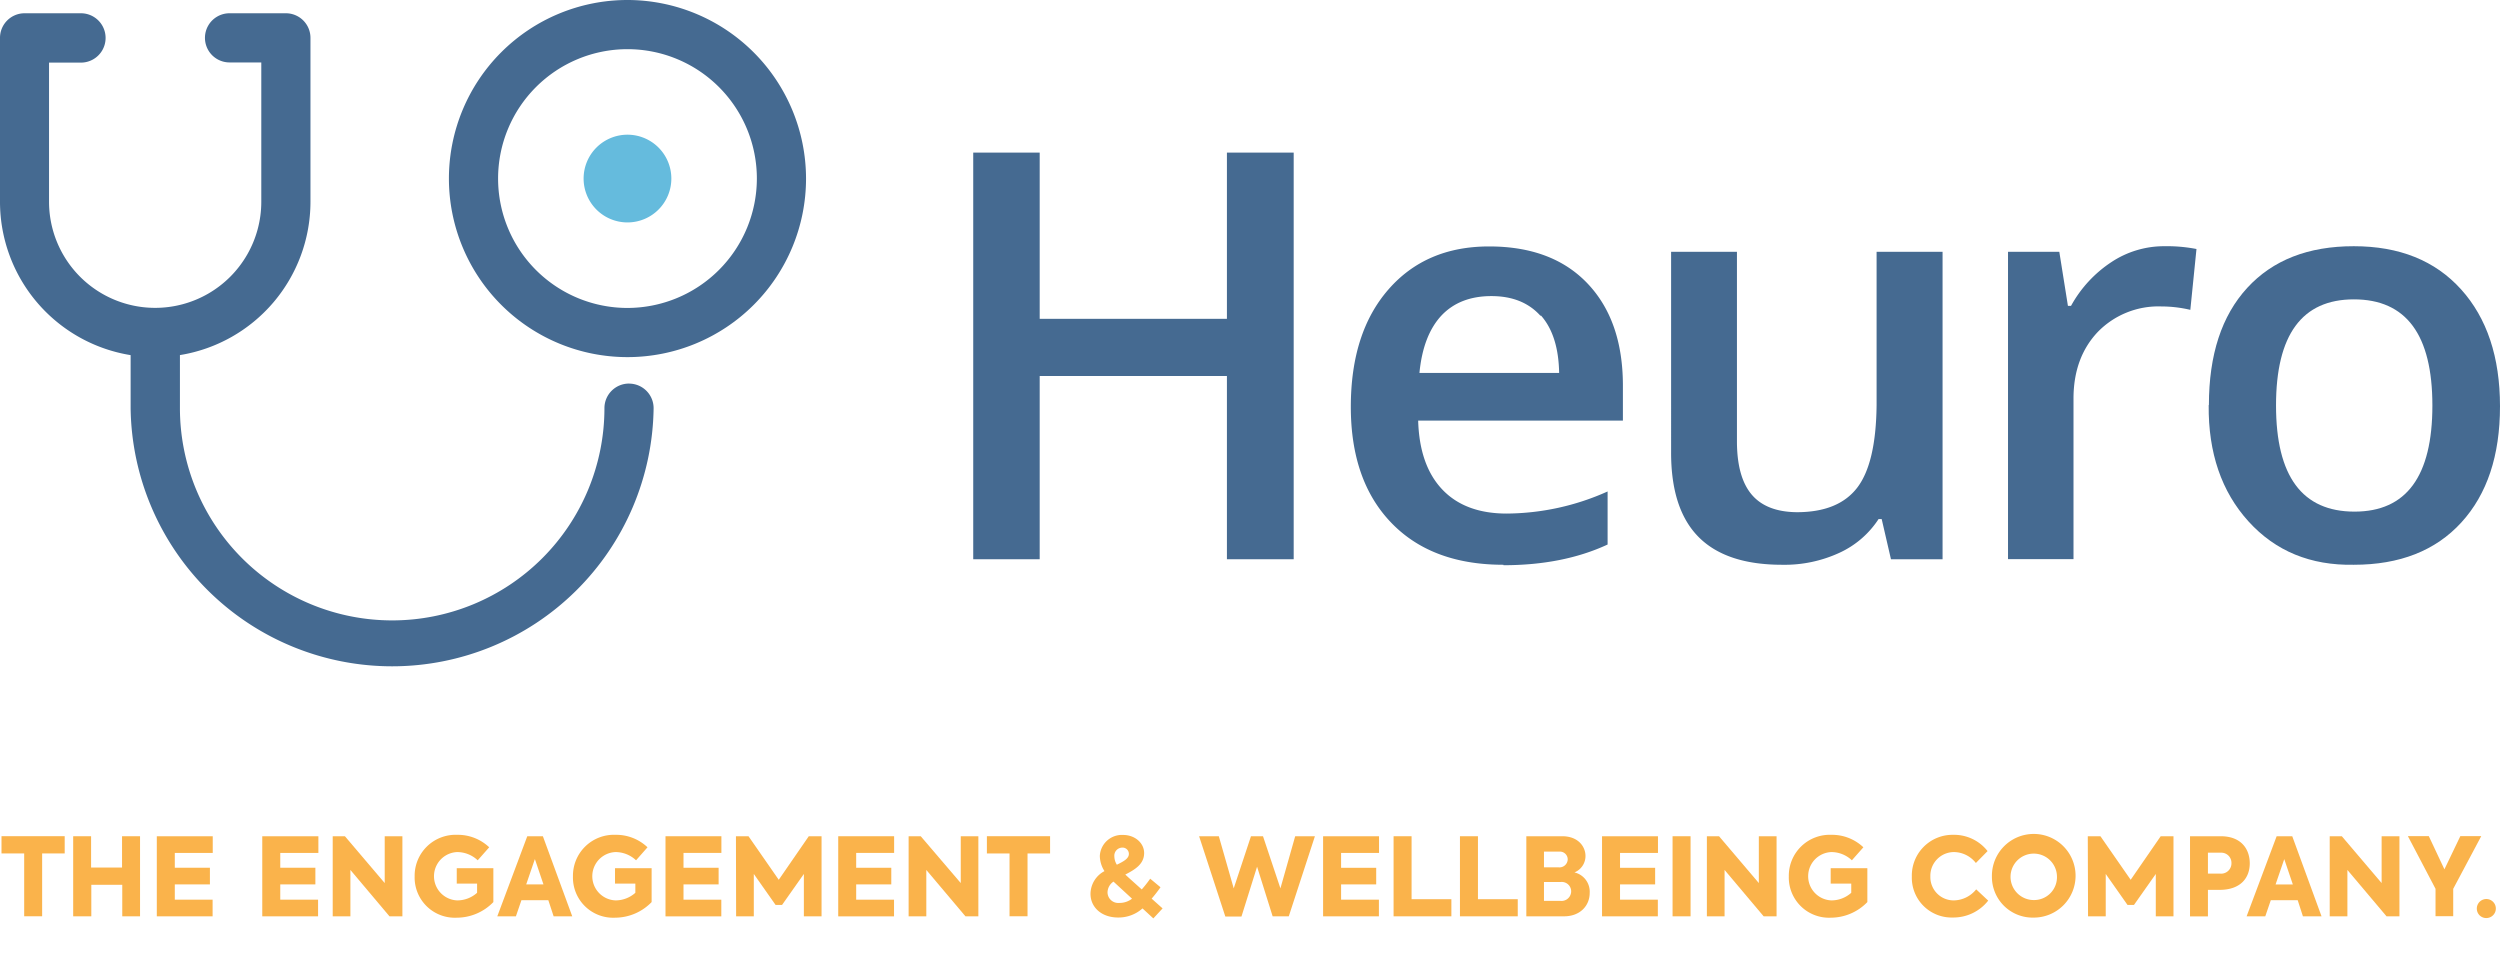
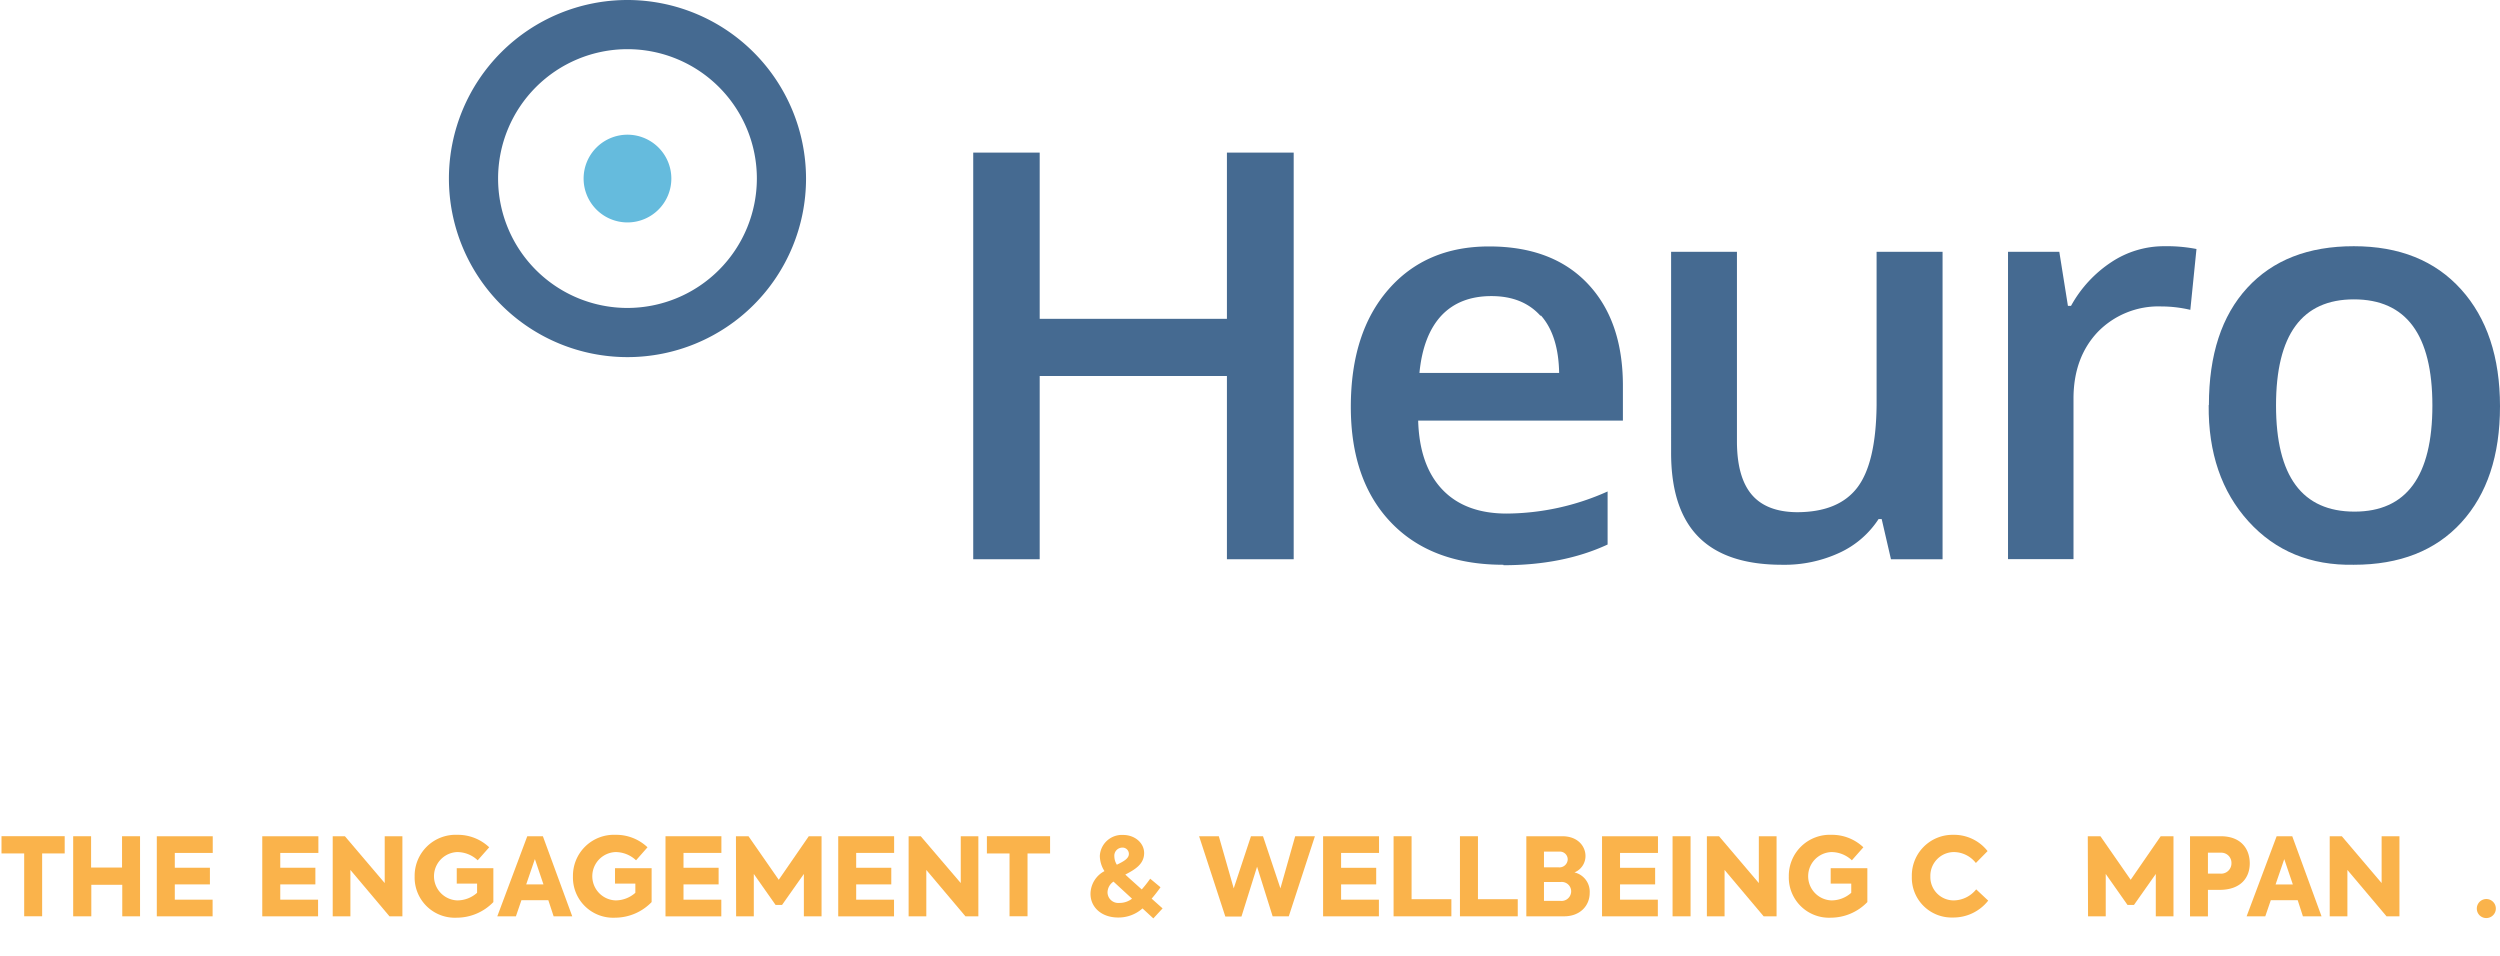
<svg xmlns="http://www.w3.org/2000/svg" viewBox="0 0 565.36 216.11">
  <defs>
    <style>.cls-1{fill:none;}.cls-2{clip-path:url(#clip-path);}.cls-3{fill:#456a91;}.cls-4{fill:#65bbdd;}.cls-5{fill:#fab34b;}</style>
    <clipPath id="clip-path">
      <rect class="cls-1" width="565.35" height="151.43" />
    </clipPath>
  </defs>
  <g id="Header">
    <g id="Artwork_1" data-name="Artwork 1">
      <g class="cls-2">
        <polygon class="cls-3" points="292.56 34.51 292.56 126.47 277.46 126.47 277.46 85.03 235.12 85.03 235.12 126.47 220.09 126.47 220.09 34.51 235.12 34.51 235.12 72.1 277.46 72.1 277.46 34.51 292.56 34.51" />
        <g class="cls-2">
          <path class="cls-3" d="M340,127.72q-16.22,0-25.37-9.5T305.48,92q0-16.77,8.49-26.52t22.78-9.75q14.29,0,22.26,8.38t8,23v8H320.71q.29,10.14,5.45,15.58t14.54,5.45a56.37,56.37,0,0,0,22.85-5v12q-10.07,4.68-23.55,4.68m8.38-56.39q-4-4.47-11.11-4.47T326,71.33q-4.18,4.47-5,13h31.59q-.15-8.52-4.13-13" />
          <path class="cls-3" d="M439.3,126.47H427.63l-2.1-9.09h-.7A21,21,0,0,1,416,125a29.58,29.58,0,0,1-13,2.72q-12.64,0-18.87-6.28t-6.22-19.08V56.94h14.89V99.77q0,8.12,3.32,12.06t10.24,4q9.36,0,13.62-5.52t4.4-18.66V56.94H439.3Z" />
          <path class="cls-3" d="M489.39,55.68a35.08,35.08,0,0,1,7.33.63l-1.39,13.76a28.89,28.89,0,0,0-6.57-.77,19.12,19.12,0,0,0-14.4,5.81q-5.44,5.79-5.45,15v36.34H454.1V56.94h11.6l1.95,12.23h.7a27.93,27.93,0,0,1,9.12-9.89,21.52,21.52,0,0,1,11.92-3.6" />
          <path class="cls-3" d="M499.53,91.6q0-17.05,8.66-26.49t24.11-9.43q15.45,0,24.25,9.75t8.81,26.45q0,16.7-8.74,26.27t-24.32,9.57q-14.67.28-23.82-9.81t-9-26.31m32.84-23.9q-17.61,0-17.61,24t17.75,24q17.61,0,17.61-24t-17.75-24" />
          <path class="cls-4" d="M151.82,40.38a9.92,9.92,0,1,1-9.92-9.92,9.92,9.92,0,0,1,9.92,9.92" />
          <path class="cls-3" d="M141.9,0a40.38,40.38,0,1,0,40.38,40.38A40.43,40.43,0,0,0,141.9,0m0,69.64a29.26,29.26,0,1,1,29.26-29.26A29.3,29.3,0,0,1,141.9,69.64" />
-           <path class="cls-3" d="M142.25,86.74a5.56,5.56,0,0,0-5.56,5.56,48,48,0,1,1-96,0v-12A35.15,35.15,0,0,0,70.21,45.66V8.6A5.56,5.56,0,0,0,64.65,3H51.91a5.56,5.56,0,1,0,0,11.12h7.18v31.5a24,24,0,0,1-48,0V14.16H18.3A5.56,5.56,0,0,0,18.3,3H5.56A5.56,5.56,0,0,0,0,8.6V45.66A35.15,35.15,0,0,0,29.54,80.31v12a59.14,59.14,0,0,0,118.27,0,5.56,5.56,0,0,0-5.56-5.56" />
        </g>
      </g>
    </g>
    <path class="cls-5" d="M.34,193v-3.9H14.63V193H9.53v14.21H5.47V193Z" />
    <path class="cls-5" d="M16.55,189.11H20.6v7.08h7v-7.08h4.07v18.11H27.65v-7.13h-7v7.13H16.55Z" />
    <path class="cls-5" d="M35.46,189.11H48.11v3.77H39.53v3.36h7.94V200H39.53v3.46h8.55v3.77H35.46Z" />
    <path class="cls-5" d="M59.31,189.11H72v3.77H63.38v3.36h7.94V200H63.38v3.46h8.55v3.77H59.31Z" />
    <path class="cls-5" d="M91,189.11v18.11H88.08l-8.84-10.49v10.49h-4V189.11H78l9,10.59V189.11Z" />
    <path class="cls-5" d="M93.77,198.18a9.26,9.26,0,0,1,9.63-9.39,10.28,10.28,0,0,1,7.23,2.82l-2.6,2.94a6.79,6.79,0,0,0-4.65-1.86,5.47,5.47,0,0,0,0,10.93,6.73,6.73,0,0,0,4.51-1.72v-2.08h-4.6v-3.48h8.28V204a11.54,11.54,0,0,1-8.26,3.53A9.09,9.09,0,0,1,93.77,198.18Z" />
    <path class="cls-5" d="M124,203.57h-6.08l-1.25,3.65h-4.21l6.78-18.11h3.53l6.64,18.11h-4.21ZM119,200h3.9l-1.94-5.73Z" />
    <path class="cls-5" d="M129.57,198.18a9.26,9.26,0,0,1,9.63-9.39,10.27,10.27,0,0,1,7.23,2.82l-2.59,2.94a6.81,6.81,0,0,0-4.66-1.86,5.47,5.47,0,0,0,0,10.93,6.73,6.73,0,0,0,4.5-1.72v-2.08h-4.6v-3.48h8.28V204a11.53,11.53,0,0,1-8.26,3.53A9.09,9.09,0,0,1,129.57,198.18Z" />
    <path class="cls-5" d="M150.5,189.11h12.64v3.77h-8.57v3.36h7.94V200h-7.94v3.46h8.55v3.77H150.5Z" />
    <path class="cls-5" d="M166.43,189.11h2.84l6.84,9.85,6.79-9.85h2.89v18.11h-4v-9.58l-4.93,7h-1.47l-4.92-7v9.58h-4Z" />
    <path class="cls-5" d="M189.56,189.11H202.2v3.77h-8.58v3.36h7.94V200h-7.94v3.46h8.56v3.77H189.56Z" />
    <path class="cls-5" d="M221.25,189.11v18.11h-2.92l-8.85-10.49v10.49h-4V189.11h2.74l9.05,10.59V189.11Z" />
    <path class="cls-5" d="M223.18,193v-3.9h14.29V193h-5.1v14.21H228.3V193Z" />
    <path class="cls-5" d="M260.82,207.69l-2.45-2.26a8.12,8.12,0,0,1-5.51,2.06c-3.85,0-6.25-2.4-6.25-5.34a5.87,5.87,0,0,1,3.16-5.15,6.52,6.52,0,0,1-1.05-3.45,5,5,0,0,1,5.29-4.73c2.62,0,4.73,1.81,4.73,4.09,0,2.55-2.15,3.77-4.26,4.87l.78.72,2.94,2.64,0,0a26.37,26.37,0,0,0,1.91-2.43l2.33,1.94a30.91,30.91,0,0,1-2,2.57l2.47,2.21ZM256,203.23l-3.26-3-.93-.86a3,3,0,0,0-1.35,2.45,2.43,2.43,0,0,0,2.68,2.37A4.54,4.54,0,0,0,256,203.23Zm-4-9.59a3.68,3.68,0,0,0,.57,1.91c1.49-.73,2.72-1.37,2.72-2.45a1.43,1.43,0,0,0-1.5-1.42A1.83,1.83,0,0,0,252,193.64Z" />
    <path class="cls-5" d="M271.17,189.11h4.46L279,200.9l3.9-11.79h2.72l3.94,11.79,3.34-11.79h4.46l-5.91,18.11h-3.65L284.28,196l-3.53,11.27H277.1Z" />
    <path class="cls-5" d="M299.21,189.11h12.65v3.77h-8.58v3.36h7.94V200h-7.94v3.46h8.55v3.77H299.21Z" />
    <path class="cls-5" d="M315.15,189.11h4.07v14.24h9v3.87H315.15Z" />
    <path class="cls-5" d="M330.16,189.11h4.07v14.24h9v3.87H330.16Z" />
    <path class="cls-5" d="M359.5,201.93c0,2.91-2.2,5.29-5.78,5.29h-8.55V189.11h8.13c3.53,0,5.25,2.28,5.25,4.48a4,4,0,0,1-2.5,3.7A4.48,4.48,0,0,1,359.5,201.93Zm-10.34-9.34v3.55h3.26a1.87,1.87,0,0,0,2.11-1.81,1.77,1.77,0,0,0-1.94-1.74Zm6.15,9a2.13,2.13,0,0,0-2.38-2.13h-3.77v4.27h3.7A2.19,2.19,0,0,0,355.31,201.58Z" />
    <path class="cls-5" d="M362.29,189.11h12.65v3.77h-8.58v3.36h7.94V200h-7.94v3.46h8.55v3.77H362.29Z" />
    <path class="cls-5" d="M382.31,189.11v18.11h-4.07V189.11Z" />
    <path class="cls-5" d="M401.76,189.11v18.11h-2.92L390,196.73v10.49h-4V189.11h2.75l9,10.59V189.11Z" />
    <path class="cls-5" d="M404.53,198.18a9.26,9.26,0,0,1,9.63-9.39,10.28,10.28,0,0,1,7.23,2.82l-2.6,2.94a6.79,6.79,0,0,0-4.65-1.86,5.47,5.47,0,0,0,0,10.93,6.73,6.73,0,0,0,4.51-1.72v-2.08H414v-3.48h8.29V204a11.54,11.54,0,0,1-8.26,3.53A9.09,9.09,0,0,1,404.53,198.18Z" />
    <path class="cls-5" d="M432.35,198.23a9.21,9.21,0,0,1,9.36-9.44,9.63,9.63,0,0,1,7.77,3.68l-2.65,2.69a6.39,6.39,0,0,0-4.9-2.47,5.36,5.36,0,0,0-5.39,5.51,5.27,5.27,0,0,0,5.36,5.42,6.6,6.6,0,0,0,5-2.5l2.72,2.55a10,10,0,0,1-8,3.82A9,9,0,0,1,432.35,198.23Z" />
-     <path class="cls-5" d="M450.46,198.2a9.46,9.46,0,1,1,9.44,9.31A9.21,9.21,0,0,1,450.46,198.2Zm14.71,0a5.25,5.25,0,1,0-5.25,5.34A5.17,5.17,0,0,0,465.17,198.18Z" />
    <path class="cls-5" d="M472.14,189.11H475l6.84,9.85,6.79-9.85h2.89v18.11h-4v-9.58l-4.93,7h-1.47l-4.92-7v9.58h-4Z" />
    <path class="cls-5" d="M508.77,195.24c0,3.16-1.94,6-6.86,6h-2.6v6h-4.05V189.11h6.94C506.93,189.11,508.77,192.12,508.77,195.24Zm-4.14-.05a2.3,2.3,0,0,0-2.41-2.36h-2.91v4.73h2.74A2.33,2.33,0,0,0,504.63,195.19Z" />
    <path class="cls-5" d="M519.61,203.57h-6.08l-1.25,3.65h-4.22l6.79-18.11h3.53L525,207.22h-4.21Zm-5-3.56h3.9l-1.94-5.73Z" />
    <path class="cls-5" d="M542.62,189.11v18.11H539.7l-8.85-10.49v10.49h-4V189.11h2.74l9,10.59V189.11Z" />
-     <path class="cls-5" d="M554.78,201v6.2h-4V201l-6.25-11.91h4.73l3.53,7.5,3.6-7.5h4.73Z" />
    <path class="cls-5" d="M560.12,205.45a2.15,2.15,0,1,1,2.18,2.16A2.12,2.12,0,0,1,560.12,205.45Z" />
  </g>
</svg>